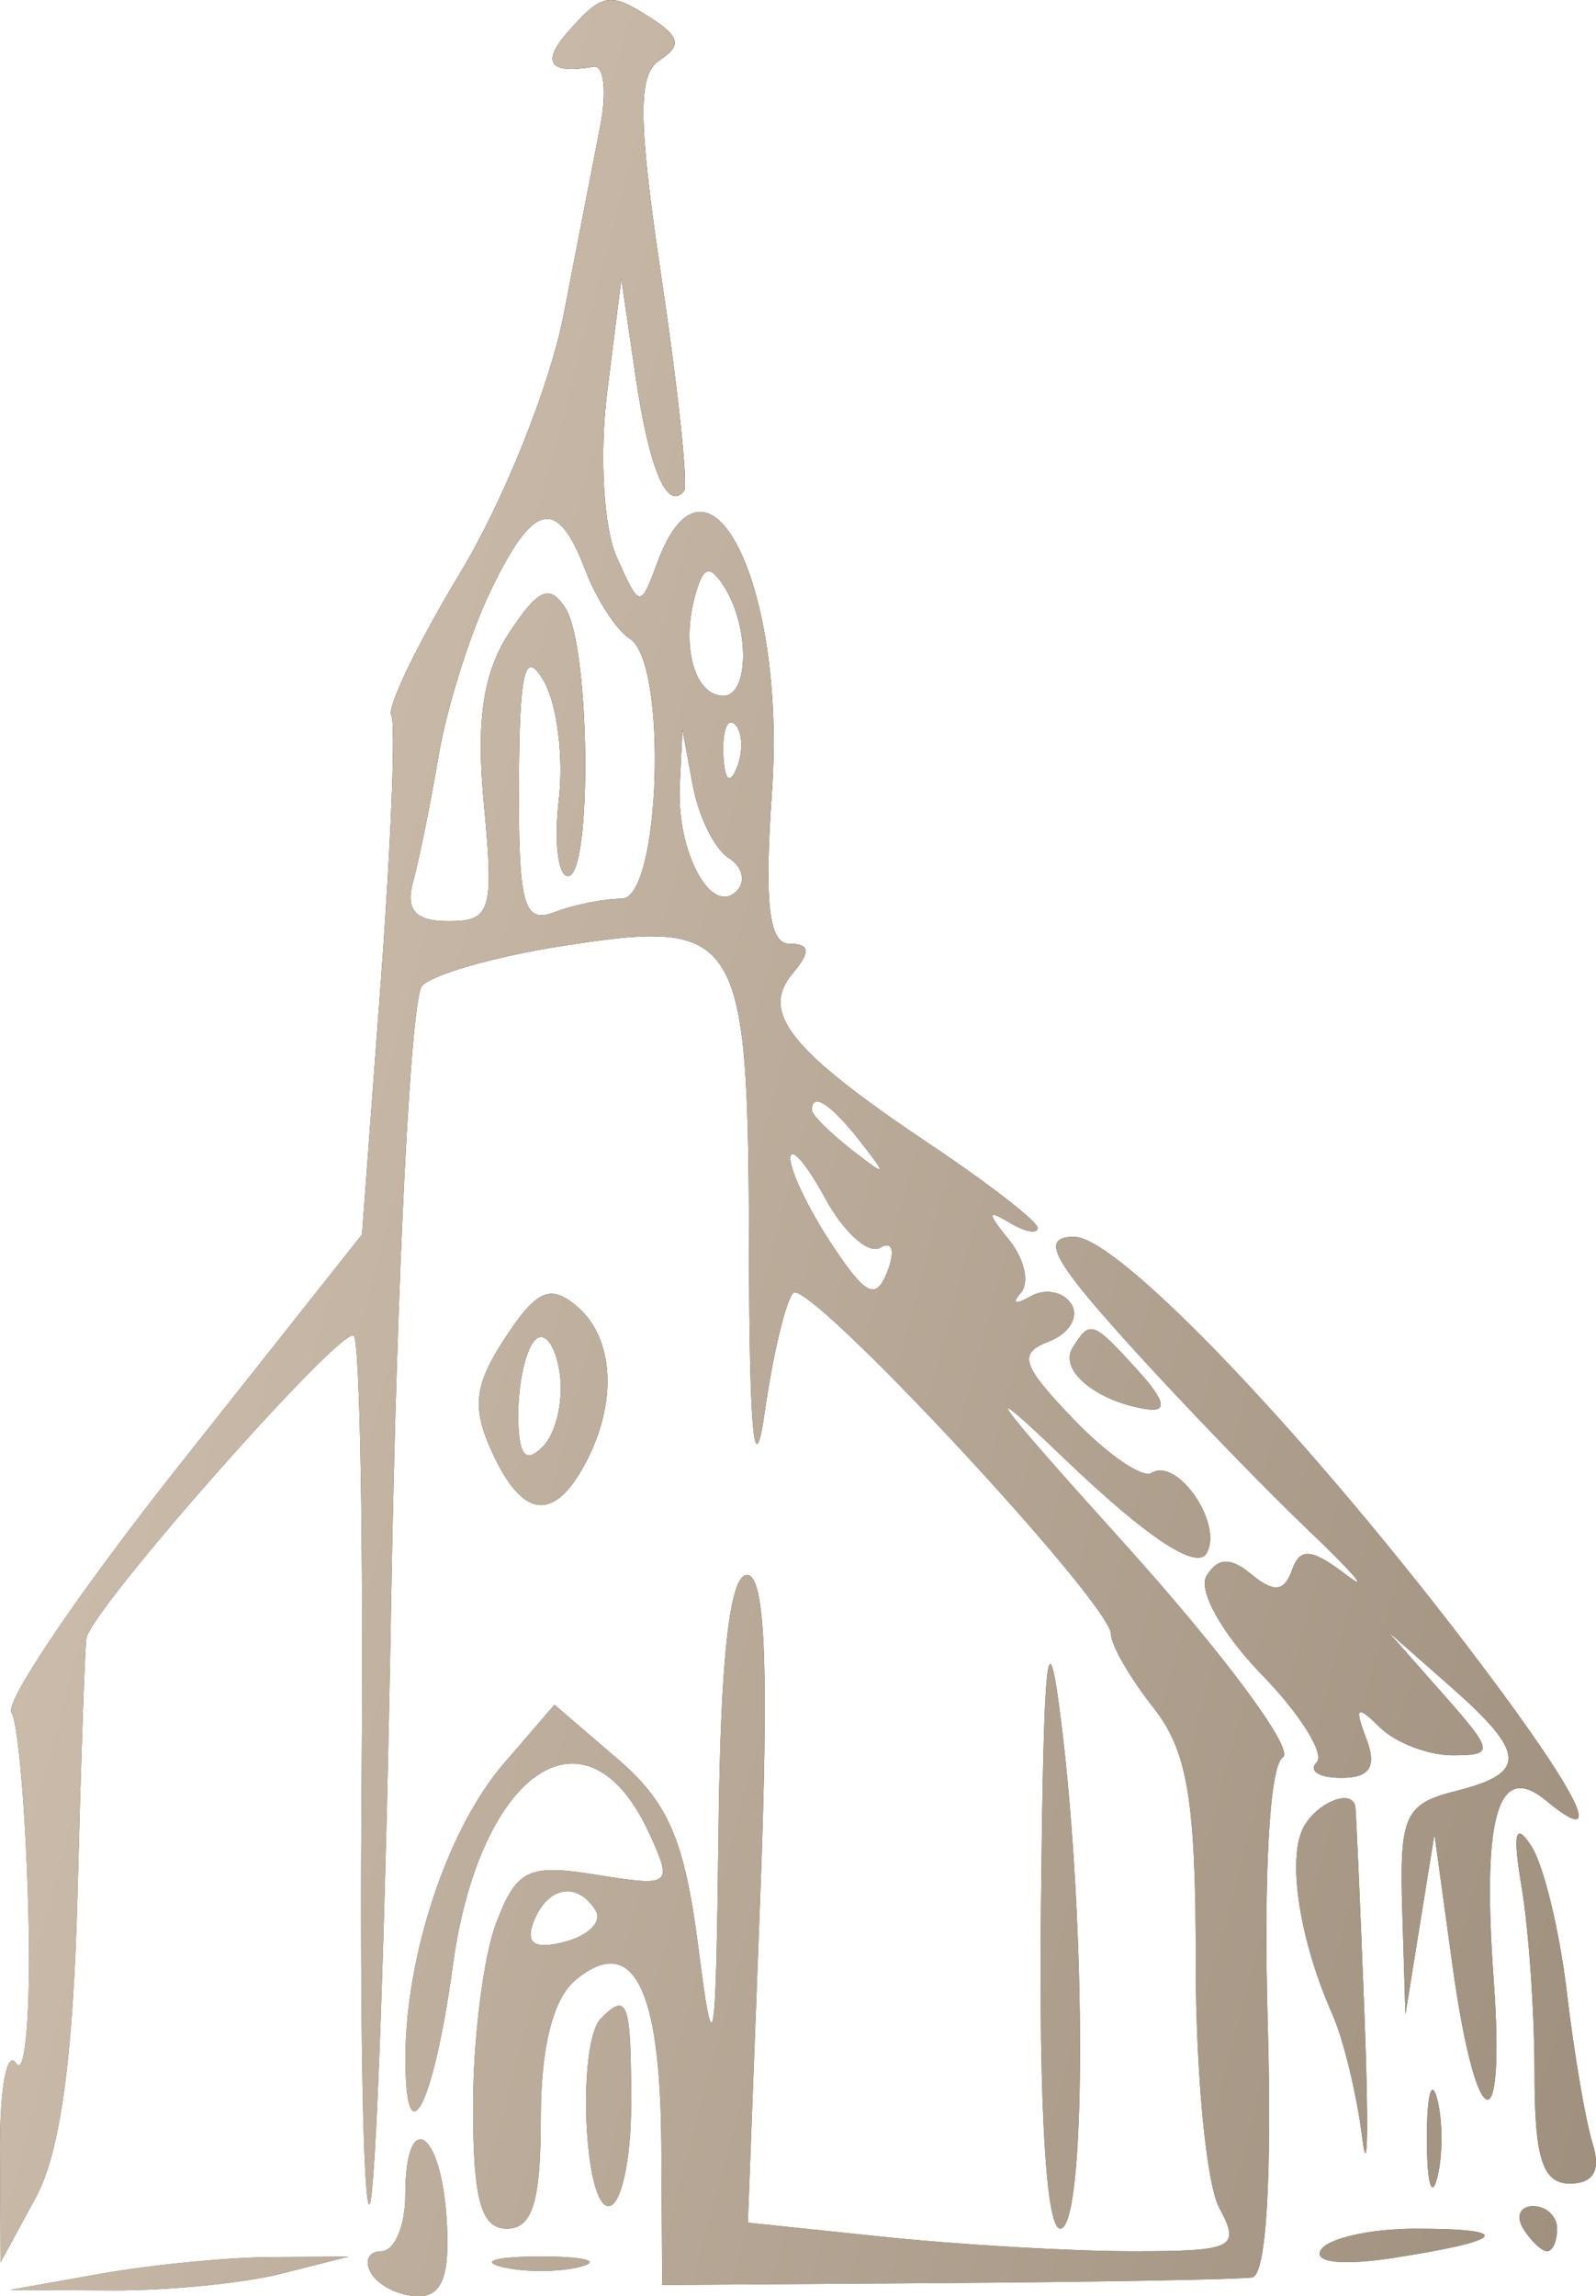
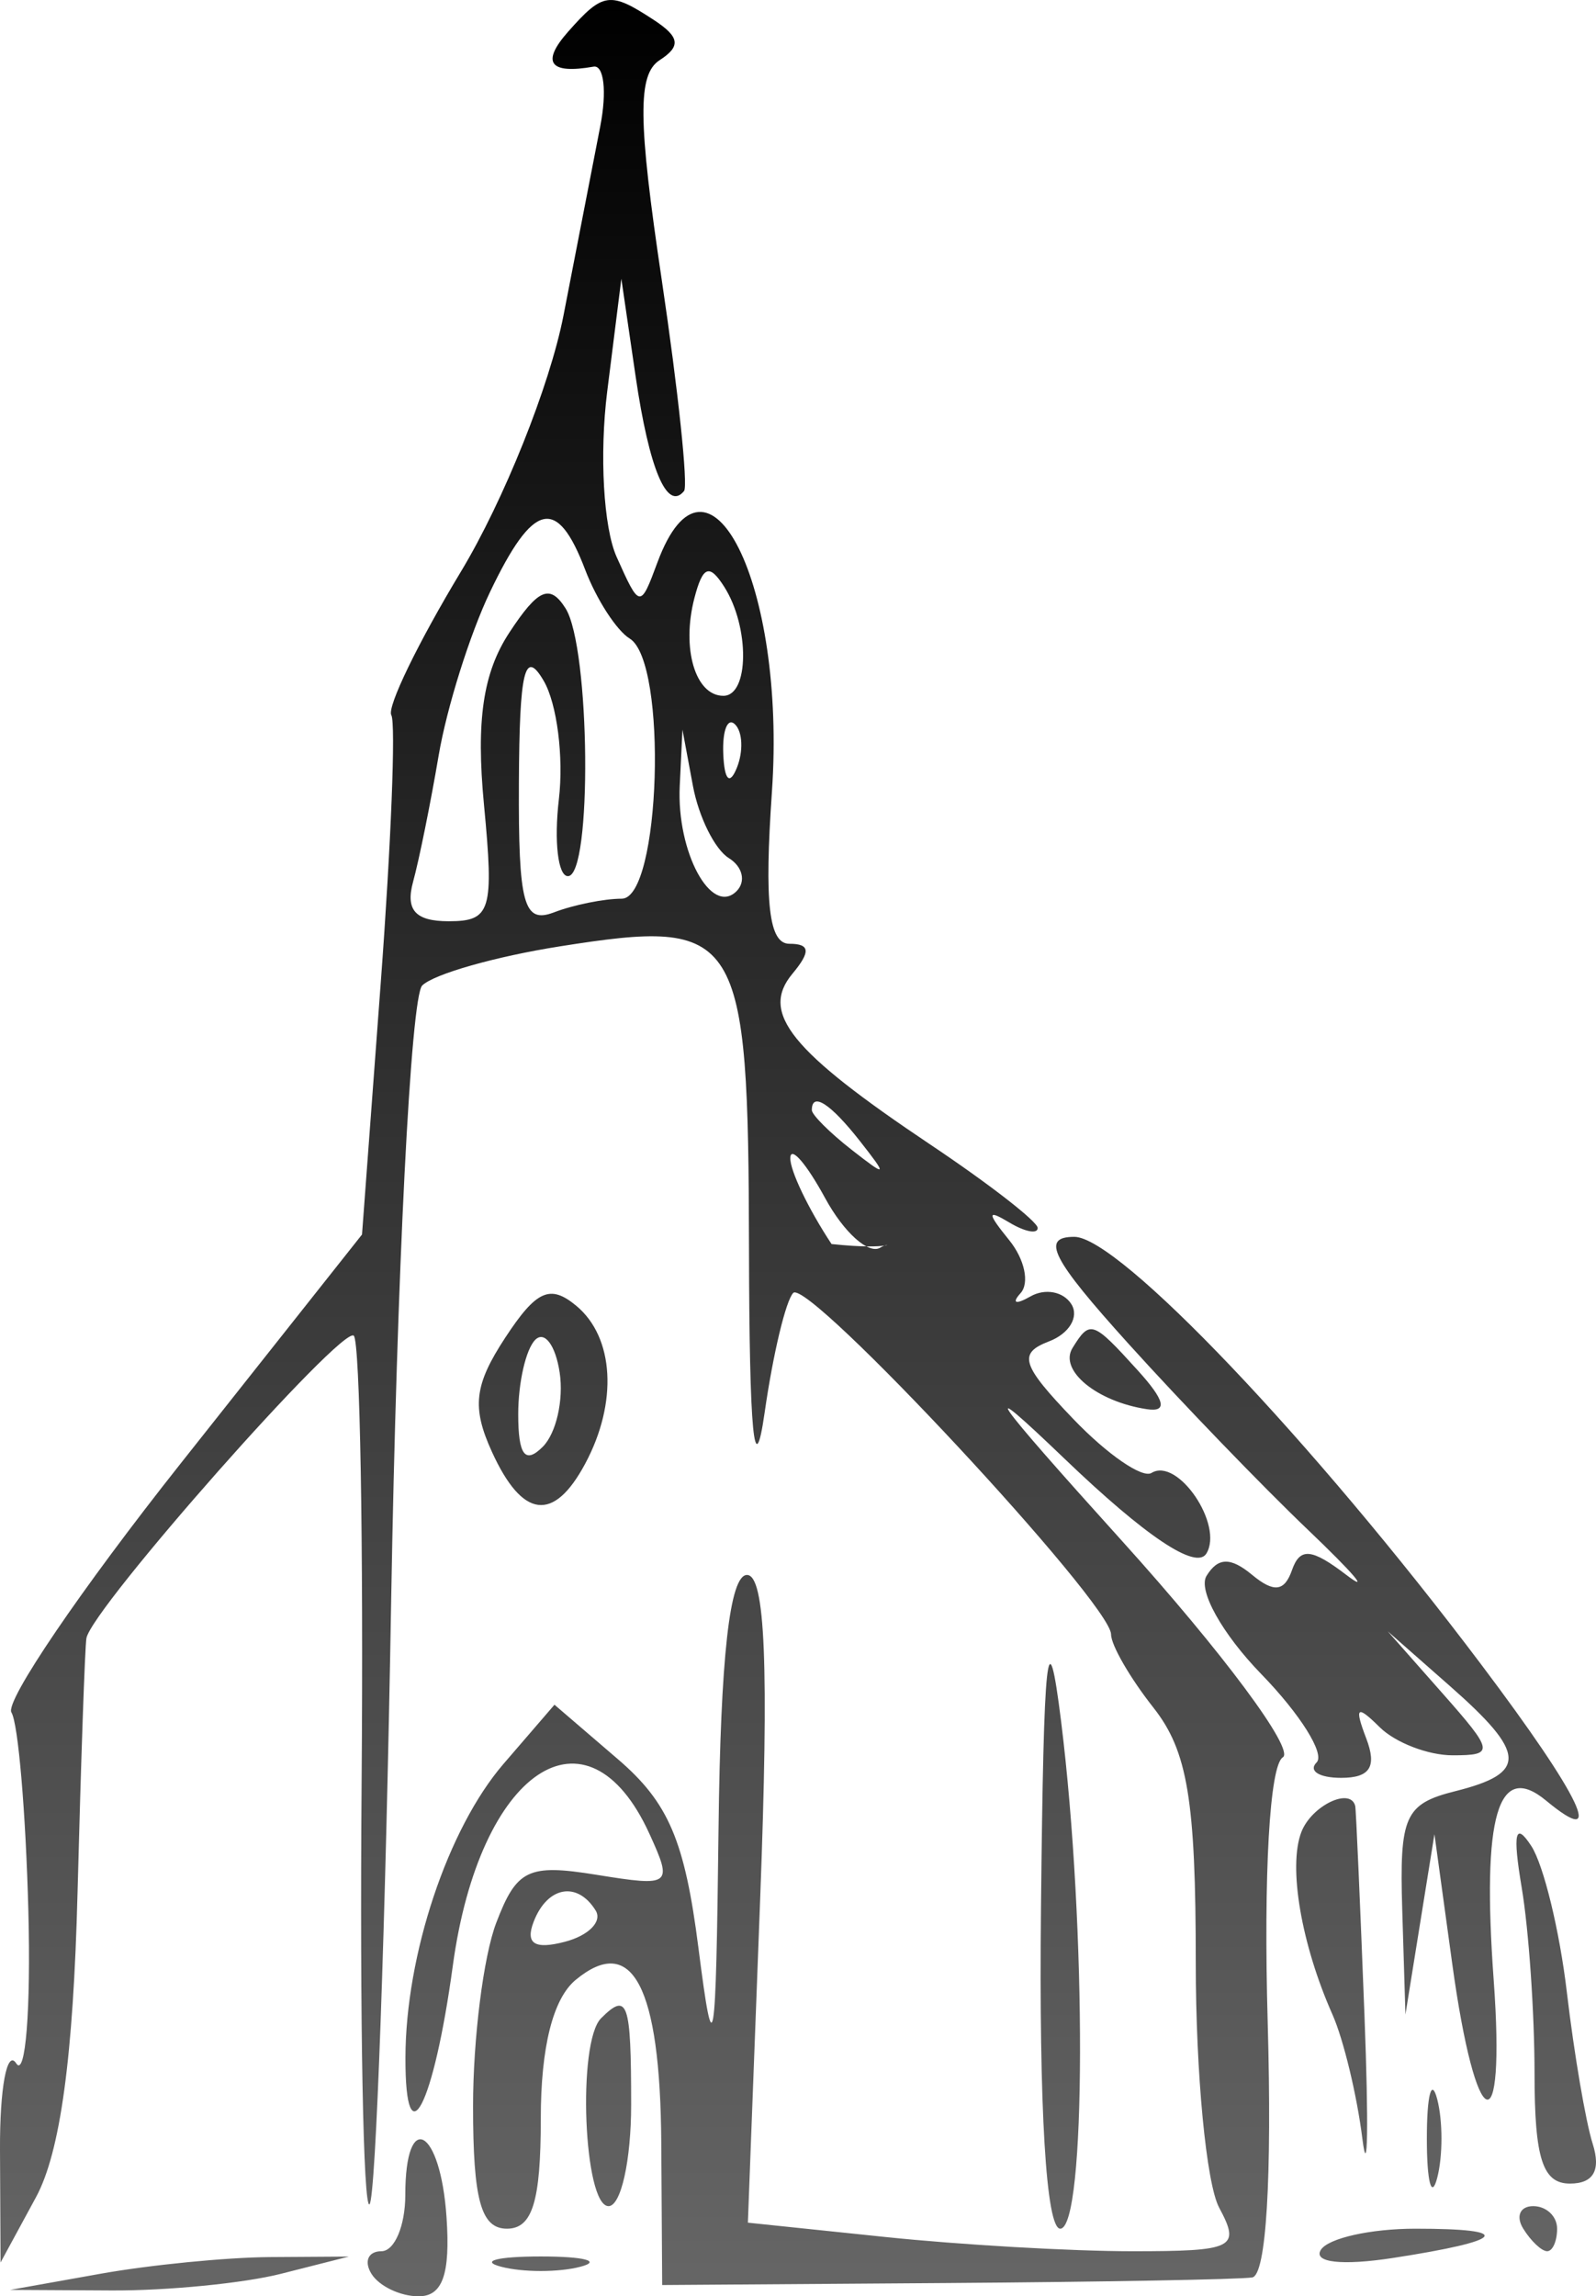
<svg xmlns="http://www.w3.org/2000/svg" width="57" height="82" viewBox="0 0 57 82" fill="none">
-   <path fill-rule="evenodd" clip-rule="evenodd" d="M20.291 1.131C19.317 2.233 19.624 2.656 21.199 2.38C21.569 2.315 21.678 3.268 21.44 4.498C21.202 5.729 20.609 8.777 20.123 11.274C19.635 13.77 17.988 17.884 16.459 20.416C14.931 22.949 13.813 25.254 13.976 25.538C14.138 25.822 13.969 30.111 13.6 35.069L12.929 44.084L6.45 52.263C2.886 56.762 0.167 60.761 0.408 61.15C0.65 61.539 0.921 64.73 1.013 68.241C1.105 71.752 0.91 74.201 0.58 73.683C0.25 73.166 -0.01 74.554 0 76.768L0.02 80.793L1.284 78.464C2.153 76.863 2.618 73.463 2.769 67.597C2.891 62.901 3.033 58.807 3.086 58.501C3.269 57.439 12.235 47.297 12.636 47.698C12.857 47.919 12.983 55.079 12.915 63.61C12.847 72.14 12.974 78.936 13.198 78.713C13.421 78.49 13.77 68.773 13.971 57.12C14.172 45.466 14.671 35.599 15.078 35.193C15.486 34.785 17.7 34.156 19.996 33.794C26.447 32.775 26.728 33.224 26.75 44.616C26.762 51.177 26.939 53.026 27.309 50.439C27.607 48.355 28.067 46.433 28.331 46.169C28.865 45.637 39.683 57.259 39.681 58.363C39.68 58.745 40.36 59.922 41.193 60.978C42.416 62.53 42.706 64.275 42.706 70.087C42.706 74.041 43.082 77.977 43.541 78.833C44.313 80.273 44.081 80.39 40.433 80.39C38.264 80.39 34.289 80.161 31.6 79.88L26.71 79.37L27.149 67.805C27.464 59.495 27.332 56.241 26.678 56.241C26.062 56.241 25.733 59.171 25.662 65.297C25.567 73.364 25.489 73.829 24.944 69.558C24.455 65.727 23.877 64.372 22.067 62.819L19.803 60.875L17.983 62.987C15.992 65.297 14.486 69.806 14.48 73.481C14.472 77.181 15.489 75.208 16.171 70.201C17.124 63.194 20.97 60.611 23.194 65.484C24.036 67.328 23.969 67.379 21.306 66.948C18.864 66.553 18.451 66.751 17.721 68.668C17.266 69.86 16.895 72.804 16.895 75.21C16.895 78.562 17.178 79.585 18.105 79.585C19.014 79.585 19.314 78.612 19.314 75.658C19.314 73.103 19.748 71.373 20.558 70.702C22.581 69.027 23.581 70.93 23.617 76.524L23.649 81.597L33.782 81.526C39.356 81.487 44.279 81.397 44.722 81.326C45.222 81.247 45.432 77.782 45.275 72.22C45.124 66.908 45.345 63.043 45.815 62.753C46.252 62.483 43.667 59.006 40.072 55.026C35.378 49.83 34.8 49.003 38.023 52.094C40.913 54.864 42.715 56.071 43.083 55.479C43.714 54.459 42.059 52.023 41.125 52.598C40.799 52.8 39.547 51.938 38.343 50.683C36.477 48.739 36.347 48.327 37.465 47.9C38.185 47.624 38.545 47.027 38.265 46.574C37.984 46.121 37.326 45.995 36.802 46.295C36.278 46.594 36.119 46.543 36.447 46.18C36.776 45.818 36.595 44.967 36.044 44.287C35.246 43.302 35.247 43.175 36.051 43.657C36.606 43.989 37.06 44.076 37.06 43.85C37.06 43.624 35.336 42.284 33.228 40.873C28.234 37.529 27.137 36.171 28.299 34.774C28.961 33.98 28.932 33.702 28.192 33.702C27.459 33.702 27.293 32.254 27.569 28.268C28.081 20.872 25.273 15.249 23.48 20.083C22.868 21.736 22.848 21.733 22.02 19.882C21.553 18.835 21.405 16.224 21.686 13.98L22.191 9.955L22.701 13.443C23.187 16.759 23.825 18.27 24.43 17.535C24.581 17.351 24.223 13.958 23.634 9.996C22.783 4.285 22.767 2.66 23.559 2.148C24.327 1.652 24.278 1.32 23.347 0.71C21.785 -0.313 21.537 -0.279 20.291 1.131ZM17.499 21.143C16.78 22.649 15.955 25.274 15.666 26.979C15.377 28.684 14.966 30.714 14.753 31.488C14.476 32.498 14.835 32.897 16.024 32.897C17.534 32.897 17.646 32.526 17.285 28.736C16.998 25.729 17.25 24.024 18.189 22.592C19.218 21.025 19.639 20.843 20.197 21.722C21.082 23.117 21.156 31.287 20.283 31.287C19.928 31.287 19.783 30.051 19.96 28.54C20.136 27.03 19.893 25.128 19.419 24.314C18.741 23.15 18.551 23.927 18.532 27.952C18.512 32.293 18.701 32.995 19.784 32.58C20.486 32.312 21.575 32.092 22.204 32.092C23.593 32.092 23.854 23.645 22.491 22.804C22.02 22.514 21.303 21.405 20.898 20.342C19.895 17.709 19.044 17.91 17.499 21.143ZM24.8 21.358C24.332 23.157 24.833 24.847 25.834 24.847C26.759 24.847 26.779 22.391 25.866 20.955C25.336 20.119 25.099 20.209 24.8 21.358ZM25.831 26.926C25.87 27.864 26.061 28.055 26.318 27.413C26.551 26.832 26.522 26.137 26.254 25.87C25.987 25.603 25.796 26.078 25.831 26.926ZM24.276 28.067C24.162 30.424 25.403 32.723 26.305 31.824C26.649 31.48 26.524 30.947 26.027 30.64C25.53 30.331 24.955 29.174 24.748 28.067L24.373 26.055L24.276 28.067ZM28.994 39.641C28.994 39.807 29.628 40.442 30.405 41.05C31.684 42.05 31.713 42.022 30.71 40.745C29.656 39.404 28.994 38.978 28.994 39.641ZM28.225 41.349C28.21 41.792 28.873 43.175 29.698 44.424C30.926 46.284 31.288 46.458 31.7 45.388C31.978 44.664 31.864 44.291 31.442 44.551C31.025 44.809 30.137 44.012 29.468 42.782C28.798 41.551 28.239 40.906 28.225 41.349ZM40.308 47.99C42.207 50.093 45.091 53.081 46.715 54.631C48.34 56.181 48.957 56.905 48.086 56.241C46.837 55.288 46.427 55.252 46.14 56.074C45.872 56.837 45.494 56.88 44.716 56.235C43.948 55.599 43.5 55.609 43.091 56.272C42.776 56.779 43.648 58.342 45.049 59.784C46.438 61.214 47.325 62.632 47.022 62.935C46.719 63.238 47.114 63.486 47.9 63.486C48.93 63.486 49.181 63.09 48.794 62.077C48.363 60.948 48.458 60.868 49.272 61.675C49.831 62.228 51.004 62.681 51.88 62.681C53.378 62.681 53.356 62.549 51.517 60.467L49.562 58.253L51.78 60.205C54.52 62.615 54.557 63.315 51.982 63.96C50.17 64.414 49.977 64.844 50.08 68.201L50.194 71.938L50.712 68.718L51.23 65.498L51.864 70.114C52.71 76.274 53.781 76.703 53.346 70.706C52.921 64.841 53.496 62.872 55.218 64.299C57.387 66.095 56.477 64.187 52.901 59.439C46.872 51.435 39.956 44.167 38.369 44.167C37.16 44.166 37.551 44.938 40.308 47.99ZM18.044 47.768C16.936 49.456 16.843 50.255 17.57 51.847C18.657 54.228 19.773 54.369 20.899 52.269C22.071 50.084 21.938 47.752 20.578 46.626C19.646 45.854 19.155 46.075 18.044 47.768ZM19.113 47.847C18.78 48.184 18.508 49.377 18.508 50.499C18.508 51.964 18.754 52.293 19.383 51.665C19.864 51.185 20.136 49.991 19.988 49.012C19.84 48.034 19.445 47.509 19.113 47.847ZM38.304 48.136C37.811 48.932 39.171 50.051 40.96 50.321C41.709 50.435 41.61 50.011 40.634 48.935C39.02 47.156 38.93 47.125 38.304 48.136ZM37.178 68.114C37.104 75.303 37.361 79.585 37.866 79.585C38.793 79.585 38.812 68.828 37.897 61.473C37.415 57.595 37.273 58.904 37.178 68.114ZM46.477 65.421C46.001 66.658 46.473 69.426 47.588 71.938C47.981 72.823 48.462 74.816 48.655 76.365C48.85 77.915 48.883 75.922 48.73 71.938C48.576 67.953 48.429 64.602 48.401 64.492C48.233 63.807 46.839 64.48 46.477 65.421ZM54.347 67.41C54.599 68.904 54.805 71.893 54.805 74.051C54.805 77.078 55.094 77.975 56.069 77.975C56.91 77.975 57.182 77.499 56.882 76.554C56.633 75.773 56.218 73.337 55.959 71.141C55.7 68.945 55.129 66.596 54.69 65.921C54.113 65.034 54.018 65.449 54.347 67.41ZM19.058 68.627C18.757 69.409 19.092 69.623 20.173 69.34C21.021 69.119 21.517 68.617 21.274 68.224C20.618 67.164 19.545 67.359 19.058 68.627ZM21.466 72.072C20.609 72.927 20.844 78.78 21.734 78.78C22.178 78.78 22.541 77.15 22.541 75.158C22.541 71.473 22.418 71.121 21.466 72.072ZM50.959 76.365C50.959 77.915 51.125 78.548 51.328 77.774C51.531 76.999 51.531 75.731 51.328 74.957C51.125 74.182 50.959 74.816 50.959 76.365ZM14.475 78.378C14.475 79.484 14.09 80.39 13.621 80.39C13.151 80.39 12.991 80.752 13.265 81.195C13.539 81.638 14.298 82 14.951 82C15.806 82 16.086 81.213 15.948 79.183C15.732 75.985 14.475 75.298 14.475 78.378ZM54.402 79.585C54.676 80.028 55.06 80.39 55.256 80.39C55.452 80.39 55.611 80.028 55.611 79.585C55.611 79.142 55.227 78.78 54.757 78.78C54.288 78.78 54.127 79.142 54.402 79.585ZM47.172 80.343C46.892 80.794 47.931 80.91 49.746 80.631C53.796 80.007 54.121 79.585 50.551 79.585C48.95 79.585 47.429 79.926 47.172 80.343ZM3.586 81.195L0.359 81.771L3.989 81.791C5.985 81.801 8.708 81.533 10.039 81.195L12.458 80.581L9.635 80.599C8.082 80.61 5.36 80.878 3.586 81.195ZM17.903 80.945C18.68 81.147 19.949 81.147 20.726 80.945C21.503 80.743 20.867 80.577 19.314 80.577C17.762 80.577 17.126 80.743 17.903 80.945Z" fill="url(#paint0_linear_5454_9069)" />
-   <path fill-rule="evenodd" clip-rule="evenodd" d="M20.291 1.131C19.317 2.233 19.624 2.656 21.199 2.38C21.569 2.315 21.678 3.268 21.44 4.498C21.202 5.729 20.609 8.777 20.123 11.274C19.635 13.77 17.988 17.884 16.459 20.416C14.931 22.949 13.813 25.254 13.976 25.538C14.138 25.822 13.969 30.111 13.6 35.069L12.929 44.084L6.45 52.263C2.886 56.762 0.167 60.761 0.408 61.15C0.65 61.539 0.921 64.73 1.013 68.241C1.105 71.752 0.91 74.201 0.58 73.683C0.25 73.166 -0.01 74.554 0 76.768L0.02 80.793L1.284 78.464C2.153 76.863 2.618 73.463 2.769 67.597C2.891 62.901 3.033 58.807 3.086 58.501C3.269 57.439 12.235 47.297 12.636 47.698C12.857 47.919 12.983 55.079 12.915 63.61C12.847 72.14 12.974 78.936 13.198 78.713C13.421 78.49 13.77 68.773 13.971 57.12C14.172 45.466 14.671 35.599 15.078 35.193C15.486 34.785 17.7 34.156 19.996 33.794C26.447 32.775 26.728 33.224 26.75 44.616C26.762 51.177 26.939 53.026 27.309 50.439C27.607 48.355 28.067 46.433 28.331 46.169C28.865 45.637 39.683 57.259 39.681 58.363C39.68 58.745 40.36 59.922 41.193 60.978C42.416 62.53 42.706 64.275 42.706 70.087C42.706 74.041 43.082 77.977 43.541 78.833C44.313 80.273 44.081 80.39 40.433 80.39C38.264 80.39 34.289 80.161 31.6 79.88L26.71 79.37L27.149 67.805C27.464 59.495 27.332 56.241 26.678 56.241C26.062 56.241 25.733 59.171 25.662 65.297C25.567 73.364 25.489 73.829 24.944 69.558C24.455 65.727 23.877 64.372 22.067 62.819L19.803 60.875L17.983 62.987C15.992 65.297 14.486 69.806 14.48 73.481C14.472 77.181 15.489 75.208 16.171 70.201C17.124 63.194 20.97 60.611 23.194 65.484C24.036 67.328 23.969 67.379 21.306 66.948C18.864 66.553 18.451 66.751 17.721 68.668C17.266 69.86 16.895 72.804 16.895 75.21C16.895 78.562 17.178 79.585 18.105 79.585C19.014 79.585 19.314 78.612 19.314 75.658C19.314 73.103 19.748 71.373 20.558 70.702C22.581 69.027 23.581 70.93 23.617 76.524L23.649 81.597L33.782 81.526C39.356 81.487 44.279 81.397 44.722 81.326C45.222 81.247 45.432 77.782 45.275 72.22C45.124 66.908 45.345 63.043 45.815 62.753C46.252 62.483 43.667 59.006 40.072 55.026C35.378 49.83 34.8 49.003 38.023 52.094C40.913 54.864 42.715 56.071 43.083 55.479C43.714 54.459 42.059 52.023 41.125 52.598C40.799 52.8 39.547 51.938 38.343 50.683C36.477 48.739 36.347 48.327 37.465 47.9C38.185 47.624 38.545 47.027 38.265 46.574C37.984 46.121 37.326 45.995 36.802 46.295C36.278 46.594 36.119 46.543 36.447 46.18C36.776 45.818 36.595 44.967 36.044 44.287C35.246 43.302 35.247 43.175 36.051 43.657C36.606 43.989 37.06 44.076 37.06 43.85C37.06 43.624 35.336 42.284 33.228 40.873C28.234 37.529 27.137 36.171 28.299 34.774C28.961 33.98 28.932 33.702 28.192 33.702C27.459 33.702 27.293 32.254 27.569 28.268C28.081 20.872 25.273 15.249 23.48 20.083C22.868 21.736 22.848 21.733 22.02 19.882C21.553 18.835 21.405 16.224 21.686 13.98L22.191 9.955L22.701 13.443C23.187 16.759 23.825 18.27 24.43 17.535C24.581 17.351 24.223 13.958 23.634 9.996C22.783 4.285 22.767 2.66 23.559 2.148C24.327 1.652 24.278 1.32 23.347 0.71C21.785 -0.313 21.537 -0.279 20.291 1.131ZM17.499 21.143C16.78 22.649 15.955 25.274 15.666 26.979C15.377 28.684 14.966 30.714 14.753 31.488C14.476 32.498 14.835 32.897 16.024 32.897C17.534 32.897 17.646 32.526 17.285 28.736C16.998 25.729 17.25 24.024 18.189 22.592C19.218 21.025 19.639 20.843 20.197 21.722C21.082 23.117 21.156 31.287 20.283 31.287C19.928 31.287 19.783 30.051 19.96 28.54C20.136 27.03 19.893 25.128 19.419 24.314C18.741 23.15 18.551 23.927 18.532 27.952C18.512 32.293 18.701 32.995 19.784 32.58C20.486 32.312 21.575 32.092 22.204 32.092C23.593 32.092 23.854 23.645 22.491 22.804C22.02 22.514 21.303 21.405 20.898 20.342C19.895 17.709 19.044 17.91 17.499 21.143ZM24.8 21.358C24.332 23.157 24.833 24.847 25.834 24.847C26.759 24.847 26.779 22.391 25.866 20.955C25.336 20.119 25.099 20.209 24.8 21.358ZM25.831 26.926C25.87 27.864 26.061 28.055 26.318 27.413C26.551 26.832 26.522 26.137 26.254 25.87C25.987 25.603 25.796 26.078 25.831 26.926ZM24.276 28.067C24.162 30.424 25.403 32.723 26.305 31.824C26.649 31.48 26.524 30.947 26.027 30.64C25.53 30.331 24.955 29.174 24.748 28.067L24.373 26.055L24.276 28.067ZM28.994 39.641C28.994 39.807 29.628 40.442 30.405 41.05C31.684 42.05 31.713 42.022 30.71 40.745C29.656 39.404 28.994 38.978 28.994 39.641ZM28.225 41.349C28.21 41.792 28.873 43.175 29.698 44.424C30.926 46.284 31.288 46.458 31.7 45.388C31.978 44.664 31.864 44.291 31.442 44.551C31.025 44.809 30.137 44.012 29.468 42.782C28.798 41.551 28.239 40.906 28.225 41.349ZM40.308 47.99C42.207 50.093 45.091 53.081 46.715 54.631C48.34 56.181 48.957 56.905 48.086 56.241C46.837 55.288 46.427 55.252 46.14 56.074C45.872 56.837 45.494 56.88 44.716 56.235C43.948 55.599 43.5 55.609 43.091 56.272C42.776 56.779 43.648 58.342 45.049 59.784C46.438 61.214 47.325 62.632 47.022 62.935C46.719 63.238 47.114 63.486 47.9 63.486C48.93 63.486 49.181 63.09 48.794 62.077C48.363 60.948 48.458 60.868 49.272 61.675C49.831 62.228 51.004 62.681 51.88 62.681C53.378 62.681 53.356 62.549 51.517 60.467L49.562 58.253L51.78 60.205C54.52 62.615 54.557 63.315 51.982 63.96C50.17 64.414 49.977 64.844 50.08 68.201L50.194 71.938L50.712 68.718L51.23 65.498L51.864 70.114C52.71 76.274 53.781 76.703 53.346 70.706C52.921 64.841 53.496 62.872 55.218 64.299C57.387 66.095 56.477 64.187 52.901 59.439C46.872 51.435 39.956 44.167 38.369 44.167C37.16 44.166 37.551 44.938 40.308 47.99ZM18.044 47.768C16.936 49.456 16.843 50.255 17.57 51.847C18.657 54.228 19.773 54.369 20.899 52.269C22.071 50.084 21.938 47.752 20.578 46.626C19.646 45.854 19.155 46.075 18.044 47.768ZM19.113 47.847C18.78 48.184 18.508 49.377 18.508 50.499C18.508 51.964 18.754 52.293 19.383 51.665C19.864 51.185 20.136 49.991 19.988 49.012C19.84 48.034 19.445 47.509 19.113 47.847ZM38.304 48.136C37.811 48.932 39.171 50.051 40.96 50.321C41.709 50.435 41.61 50.011 40.634 48.935C39.02 47.156 38.93 47.125 38.304 48.136ZM37.178 68.114C37.104 75.303 37.361 79.585 37.866 79.585C38.793 79.585 38.812 68.828 37.897 61.473C37.415 57.595 37.273 58.904 37.178 68.114ZM46.477 65.421C46.001 66.658 46.473 69.426 47.588 71.938C47.981 72.823 48.462 74.816 48.655 76.365C48.85 77.915 48.883 75.922 48.73 71.938C48.576 67.953 48.429 64.602 48.401 64.492C48.233 63.807 46.839 64.48 46.477 65.421ZM54.347 67.41C54.599 68.904 54.805 71.893 54.805 74.051C54.805 77.078 55.094 77.975 56.069 77.975C56.91 77.975 57.182 77.499 56.882 76.554C56.633 75.773 56.218 73.337 55.959 71.141C55.7 68.945 55.129 66.596 54.69 65.921C54.113 65.034 54.018 65.449 54.347 67.41ZM19.058 68.627C18.757 69.409 19.092 69.623 20.173 69.34C21.021 69.119 21.517 68.617 21.274 68.224C20.618 67.164 19.545 67.359 19.058 68.627ZM21.466 72.072C20.609 72.927 20.844 78.78 21.734 78.78C22.178 78.78 22.541 77.15 22.541 75.158C22.541 71.473 22.418 71.121 21.466 72.072ZM50.959 76.365C50.959 77.915 51.125 78.548 51.328 77.774C51.531 76.999 51.531 75.731 51.328 74.957C51.125 74.182 50.959 74.816 50.959 76.365ZM14.475 78.378C14.475 79.484 14.09 80.39 13.621 80.39C13.151 80.39 12.991 80.752 13.265 81.195C13.539 81.638 14.298 82 14.951 82C15.806 82 16.086 81.213 15.948 79.183C15.732 75.985 14.475 75.298 14.475 78.378ZM54.402 79.585C54.676 80.028 55.06 80.39 55.256 80.39C55.452 80.39 55.611 80.028 55.611 79.585C55.611 79.142 55.227 78.78 54.757 78.78C54.288 78.78 54.127 79.142 54.402 79.585ZM47.172 80.343C46.892 80.794 47.931 80.91 49.746 80.631C53.796 80.007 54.121 79.585 50.551 79.585C48.95 79.585 47.429 79.926 47.172 80.343ZM3.586 81.195L0.359 81.771L3.989 81.791C5.985 81.801 8.708 81.533 10.039 81.195L12.458 80.581L9.635 80.599C8.082 80.61 5.36 80.878 3.586 81.195ZM17.903 80.945C18.68 81.147 19.949 81.147 20.726 80.945C21.503 80.743 20.867 80.577 19.314 80.577C17.762 80.577 17.126 80.743 17.903 80.945Z" fill="url(#paint1_linear_5454_9069)" />
+   <path fill-rule="evenodd" clip-rule="evenodd" d="M20.291 1.131C19.317 2.233 19.624 2.656 21.199 2.38C21.569 2.315 21.678 3.268 21.44 4.498C21.202 5.729 20.609 8.777 20.123 11.274C19.635 13.77 17.988 17.884 16.459 20.416C14.931 22.949 13.813 25.254 13.976 25.538C14.138 25.822 13.969 30.111 13.6 35.069L12.929 44.084L6.45 52.263C2.886 56.762 0.167 60.761 0.408 61.15C0.65 61.539 0.921 64.73 1.013 68.241C1.105 71.752 0.91 74.201 0.58 73.683C0.25 73.166 -0.01 74.554 0 76.768L0.02 80.793L1.284 78.464C2.153 76.863 2.618 73.463 2.769 67.597C2.891 62.901 3.033 58.807 3.086 58.501C3.269 57.439 12.235 47.297 12.636 47.698C12.857 47.919 12.983 55.079 12.915 63.61C12.847 72.14 12.974 78.936 13.198 78.713C13.421 78.49 13.77 68.773 13.971 57.12C14.172 45.466 14.671 35.599 15.078 35.193C15.486 34.785 17.7 34.156 19.996 33.794C26.447 32.775 26.728 33.224 26.75 44.616C26.762 51.177 26.939 53.026 27.309 50.439C27.607 48.355 28.067 46.433 28.331 46.169C28.865 45.637 39.683 57.259 39.681 58.363C39.68 58.745 40.36 59.922 41.193 60.978C42.416 62.53 42.706 64.275 42.706 70.087C42.706 74.041 43.082 77.977 43.541 78.833C44.313 80.273 44.081 80.39 40.433 80.39C38.264 80.39 34.289 80.161 31.6 79.88L26.71 79.37L27.149 67.805C27.464 59.495 27.332 56.241 26.678 56.241C26.062 56.241 25.733 59.171 25.662 65.297C25.567 73.364 25.489 73.829 24.944 69.558C24.455 65.727 23.877 64.372 22.067 62.819L19.803 60.875L17.983 62.987C15.992 65.297 14.486 69.806 14.48 73.481C14.472 77.181 15.489 75.208 16.171 70.201C17.124 63.194 20.97 60.611 23.194 65.484C24.036 67.328 23.969 67.379 21.306 66.948C18.864 66.553 18.451 66.751 17.721 68.668C17.266 69.86 16.895 72.804 16.895 75.21C16.895 78.562 17.178 79.585 18.105 79.585C19.014 79.585 19.314 78.612 19.314 75.658C19.314 73.103 19.748 71.373 20.558 70.702C22.581 69.027 23.581 70.93 23.617 76.524L23.649 81.597L33.782 81.526C39.356 81.487 44.279 81.397 44.722 81.326C45.222 81.247 45.432 77.782 45.275 72.22C45.124 66.908 45.345 63.043 45.815 62.753C46.252 62.483 43.667 59.006 40.072 55.026C35.378 49.83 34.8 49.003 38.023 52.094C40.913 54.864 42.715 56.071 43.083 55.479C43.714 54.459 42.059 52.023 41.125 52.598C40.799 52.8 39.547 51.938 38.343 50.683C36.477 48.739 36.347 48.327 37.465 47.9C38.185 47.624 38.545 47.027 38.265 46.574C37.984 46.121 37.326 45.995 36.802 46.295C36.278 46.594 36.119 46.543 36.447 46.18C36.776 45.818 36.595 44.967 36.044 44.287C35.246 43.302 35.247 43.175 36.051 43.657C36.606 43.989 37.06 44.076 37.06 43.85C37.06 43.624 35.336 42.284 33.228 40.873C28.234 37.529 27.137 36.171 28.299 34.774C28.961 33.98 28.932 33.702 28.192 33.702C27.459 33.702 27.293 32.254 27.569 28.268C28.081 20.872 25.273 15.249 23.48 20.083C22.868 21.736 22.848 21.733 22.02 19.882C21.553 18.835 21.405 16.224 21.686 13.98L22.191 9.955L22.701 13.443C23.187 16.759 23.825 18.27 24.43 17.535C24.581 17.351 24.223 13.958 23.634 9.996C22.783 4.285 22.767 2.66 23.559 2.148C24.327 1.652 24.278 1.32 23.347 0.71C21.785 -0.313 21.537 -0.279 20.291 1.131ZM17.499 21.143C16.78 22.649 15.955 25.274 15.666 26.979C15.377 28.684 14.966 30.714 14.753 31.488C14.476 32.498 14.835 32.897 16.024 32.897C17.534 32.897 17.646 32.526 17.285 28.736C16.998 25.729 17.25 24.024 18.189 22.592C19.218 21.025 19.639 20.843 20.197 21.722C21.082 23.117 21.156 31.287 20.283 31.287C19.928 31.287 19.783 30.051 19.96 28.54C20.136 27.03 19.893 25.128 19.419 24.314C18.741 23.15 18.551 23.927 18.532 27.952C18.512 32.293 18.701 32.995 19.784 32.58C20.486 32.312 21.575 32.092 22.204 32.092C23.593 32.092 23.854 23.645 22.491 22.804C22.02 22.514 21.303 21.405 20.898 20.342C19.895 17.709 19.044 17.91 17.499 21.143ZM24.8 21.358C24.332 23.157 24.833 24.847 25.834 24.847C26.759 24.847 26.779 22.391 25.866 20.955C25.336 20.119 25.099 20.209 24.8 21.358ZM25.831 26.926C25.87 27.864 26.061 28.055 26.318 27.413C26.551 26.832 26.522 26.137 26.254 25.87C25.987 25.603 25.796 26.078 25.831 26.926ZM24.276 28.067C24.162 30.424 25.403 32.723 26.305 31.824C26.649 31.48 26.524 30.947 26.027 30.64C25.53 30.331 24.955 29.174 24.748 28.067L24.373 26.055L24.276 28.067ZM28.994 39.641C28.994 39.807 29.628 40.442 30.405 41.05C31.684 42.05 31.713 42.022 30.71 40.745C29.656 39.404 28.994 38.978 28.994 39.641ZM28.225 41.349C28.21 41.792 28.873 43.175 29.698 44.424C31.978 44.664 31.864 44.291 31.442 44.551C31.025 44.809 30.137 44.012 29.468 42.782C28.798 41.551 28.239 40.906 28.225 41.349ZM40.308 47.99C42.207 50.093 45.091 53.081 46.715 54.631C48.34 56.181 48.957 56.905 48.086 56.241C46.837 55.288 46.427 55.252 46.14 56.074C45.872 56.837 45.494 56.88 44.716 56.235C43.948 55.599 43.5 55.609 43.091 56.272C42.776 56.779 43.648 58.342 45.049 59.784C46.438 61.214 47.325 62.632 47.022 62.935C46.719 63.238 47.114 63.486 47.9 63.486C48.93 63.486 49.181 63.09 48.794 62.077C48.363 60.948 48.458 60.868 49.272 61.675C49.831 62.228 51.004 62.681 51.88 62.681C53.378 62.681 53.356 62.549 51.517 60.467L49.562 58.253L51.78 60.205C54.52 62.615 54.557 63.315 51.982 63.96C50.17 64.414 49.977 64.844 50.08 68.201L50.194 71.938L50.712 68.718L51.23 65.498L51.864 70.114C52.71 76.274 53.781 76.703 53.346 70.706C52.921 64.841 53.496 62.872 55.218 64.299C57.387 66.095 56.477 64.187 52.901 59.439C46.872 51.435 39.956 44.167 38.369 44.167C37.16 44.166 37.551 44.938 40.308 47.99ZM18.044 47.768C16.936 49.456 16.843 50.255 17.57 51.847C18.657 54.228 19.773 54.369 20.899 52.269C22.071 50.084 21.938 47.752 20.578 46.626C19.646 45.854 19.155 46.075 18.044 47.768ZM19.113 47.847C18.78 48.184 18.508 49.377 18.508 50.499C18.508 51.964 18.754 52.293 19.383 51.665C19.864 51.185 20.136 49.991 19.988 49.012C19.84 48.034 19.445 47.509 19.113 47.847ZM38.304 48.136C37.811 48.932 39.171 50.051 40.96 50.321C41.709 50.435 41.61 50.011 40.634 48.935C39.02 47.156 38.93 47.125 38.304 48.136ZM37.178 68.114C37.104 75.303 37.361 79.585 37.866 79.585C38.793 79.585 38.812 68.828 37.897 61.473C37.415 57.595 37.273 58.904 37.178 68.114ZM46.477 65.421C46.001 66.658 46.473 69.426 47.588 71.938C47.981 72.823 48.462 74.816 48.655 76.365C48.85 77.915 48.883 75.922 48.73 71.938C48.576 67.953 48.429 64.602 48.401 64.492C48.233 63.807 46.839 64.48 46.477 65.421ZM54.347 67.41C54.599 68.904 54.805 71.893 54.805 74.051C54.805 77.078 55.094 77.975 56.069 77.975C56.91 77.975 57.182 77.499 56.882 76.554C56.633 75.773 56.218 73.337 55.959 71.141C55.7 68.945 55.129 66.596 54.69 65.921C54.113 65.034 54.018 65.449 54.347 67.41ZM19.058 68.627C18.757 69.409 19.092 69.623 20.173 69.34C21.021 69.119 21.517 68.617 21.274 68.224C20.618 67.164 19.545 67.359 19.058 68.627ZM21.466 72.072C20.609 72.927 20.844 78.78 21.734 78.78C22.178 78.78 22.541 77.15 22.541 75.158C22.541 71.473 22.418 71.121 21.466 72.072ZM50.959 76.365C50.959 77.915 51.125 78.548 51.328 77.774C51.531 76.999 51.531 75.731 51.328 74.957C51.125 74.182 50.959 74.816 50.959 76.365ZM14.475 78.378C14.475 79.484 14.09 80.39 13.621 80.39C13.151 80.39 12.991 80.752 13.265 81.195C13.539 81.638 14.298 82 14.951 82C15.806 82 16.086 81.213 15.948 79.183C15.732 75.985 14.475 75.298 14.475 78.378ZM54.402 79.585C54.676 80.028 55.06 80.39 55.256 80.39C55.452 80.39 55.611 80.028 55.611 79.585C55.611 79.142 55.227 78.78 54.757 78.78C54.288 78.78 54.127 79.142 54.402 79.585ZM47.172 80.343C46.892 80.794 47.931 80.91 49.746 80.631C53.796 80.007 54.121 79.585 50.551 79.585C48.95 79.585 47.429 79.926 47.172 80.343ZM3.586 81.195L0.359 81.771L3.989 81.791C5.985 81.801 8.708 81.533 10.039 81.195L12.458 80.581L9.635 80.599C8.082 80.61 5.36 80.878 3.586 81.195ZM17.903 80.945C18.68 81.147 19.949 81.147 20.726 80.945C21.503 80.743 20.867 80.577 19.314 80.577C17.762 80.577 17.126 80.743 17.903 80.945Z" fill="url(#paint0_linear_5454_9069)" />
  <defs>
    <linearGradient id="paint0_linear_5454_9069" x1="28.5" y1="0" x2="28.5" y2="82" gradientUnits="userSpaceOnUse">
      <stop />
      <stop offset="1" stop-color="#666666" />
    </linearGradient>
    <linearGradient id="paint1_linear_5454_9069" x1="95.969" y1="68.718" x2="-17.641" y2="38.478" gradientUnits="userSpaceOnUse">
      <stop stop-color="#867664" />
      <stop offset="1" stop-color="#DBCCBB" />
    </linearGradient>
  </defs>
</svg>